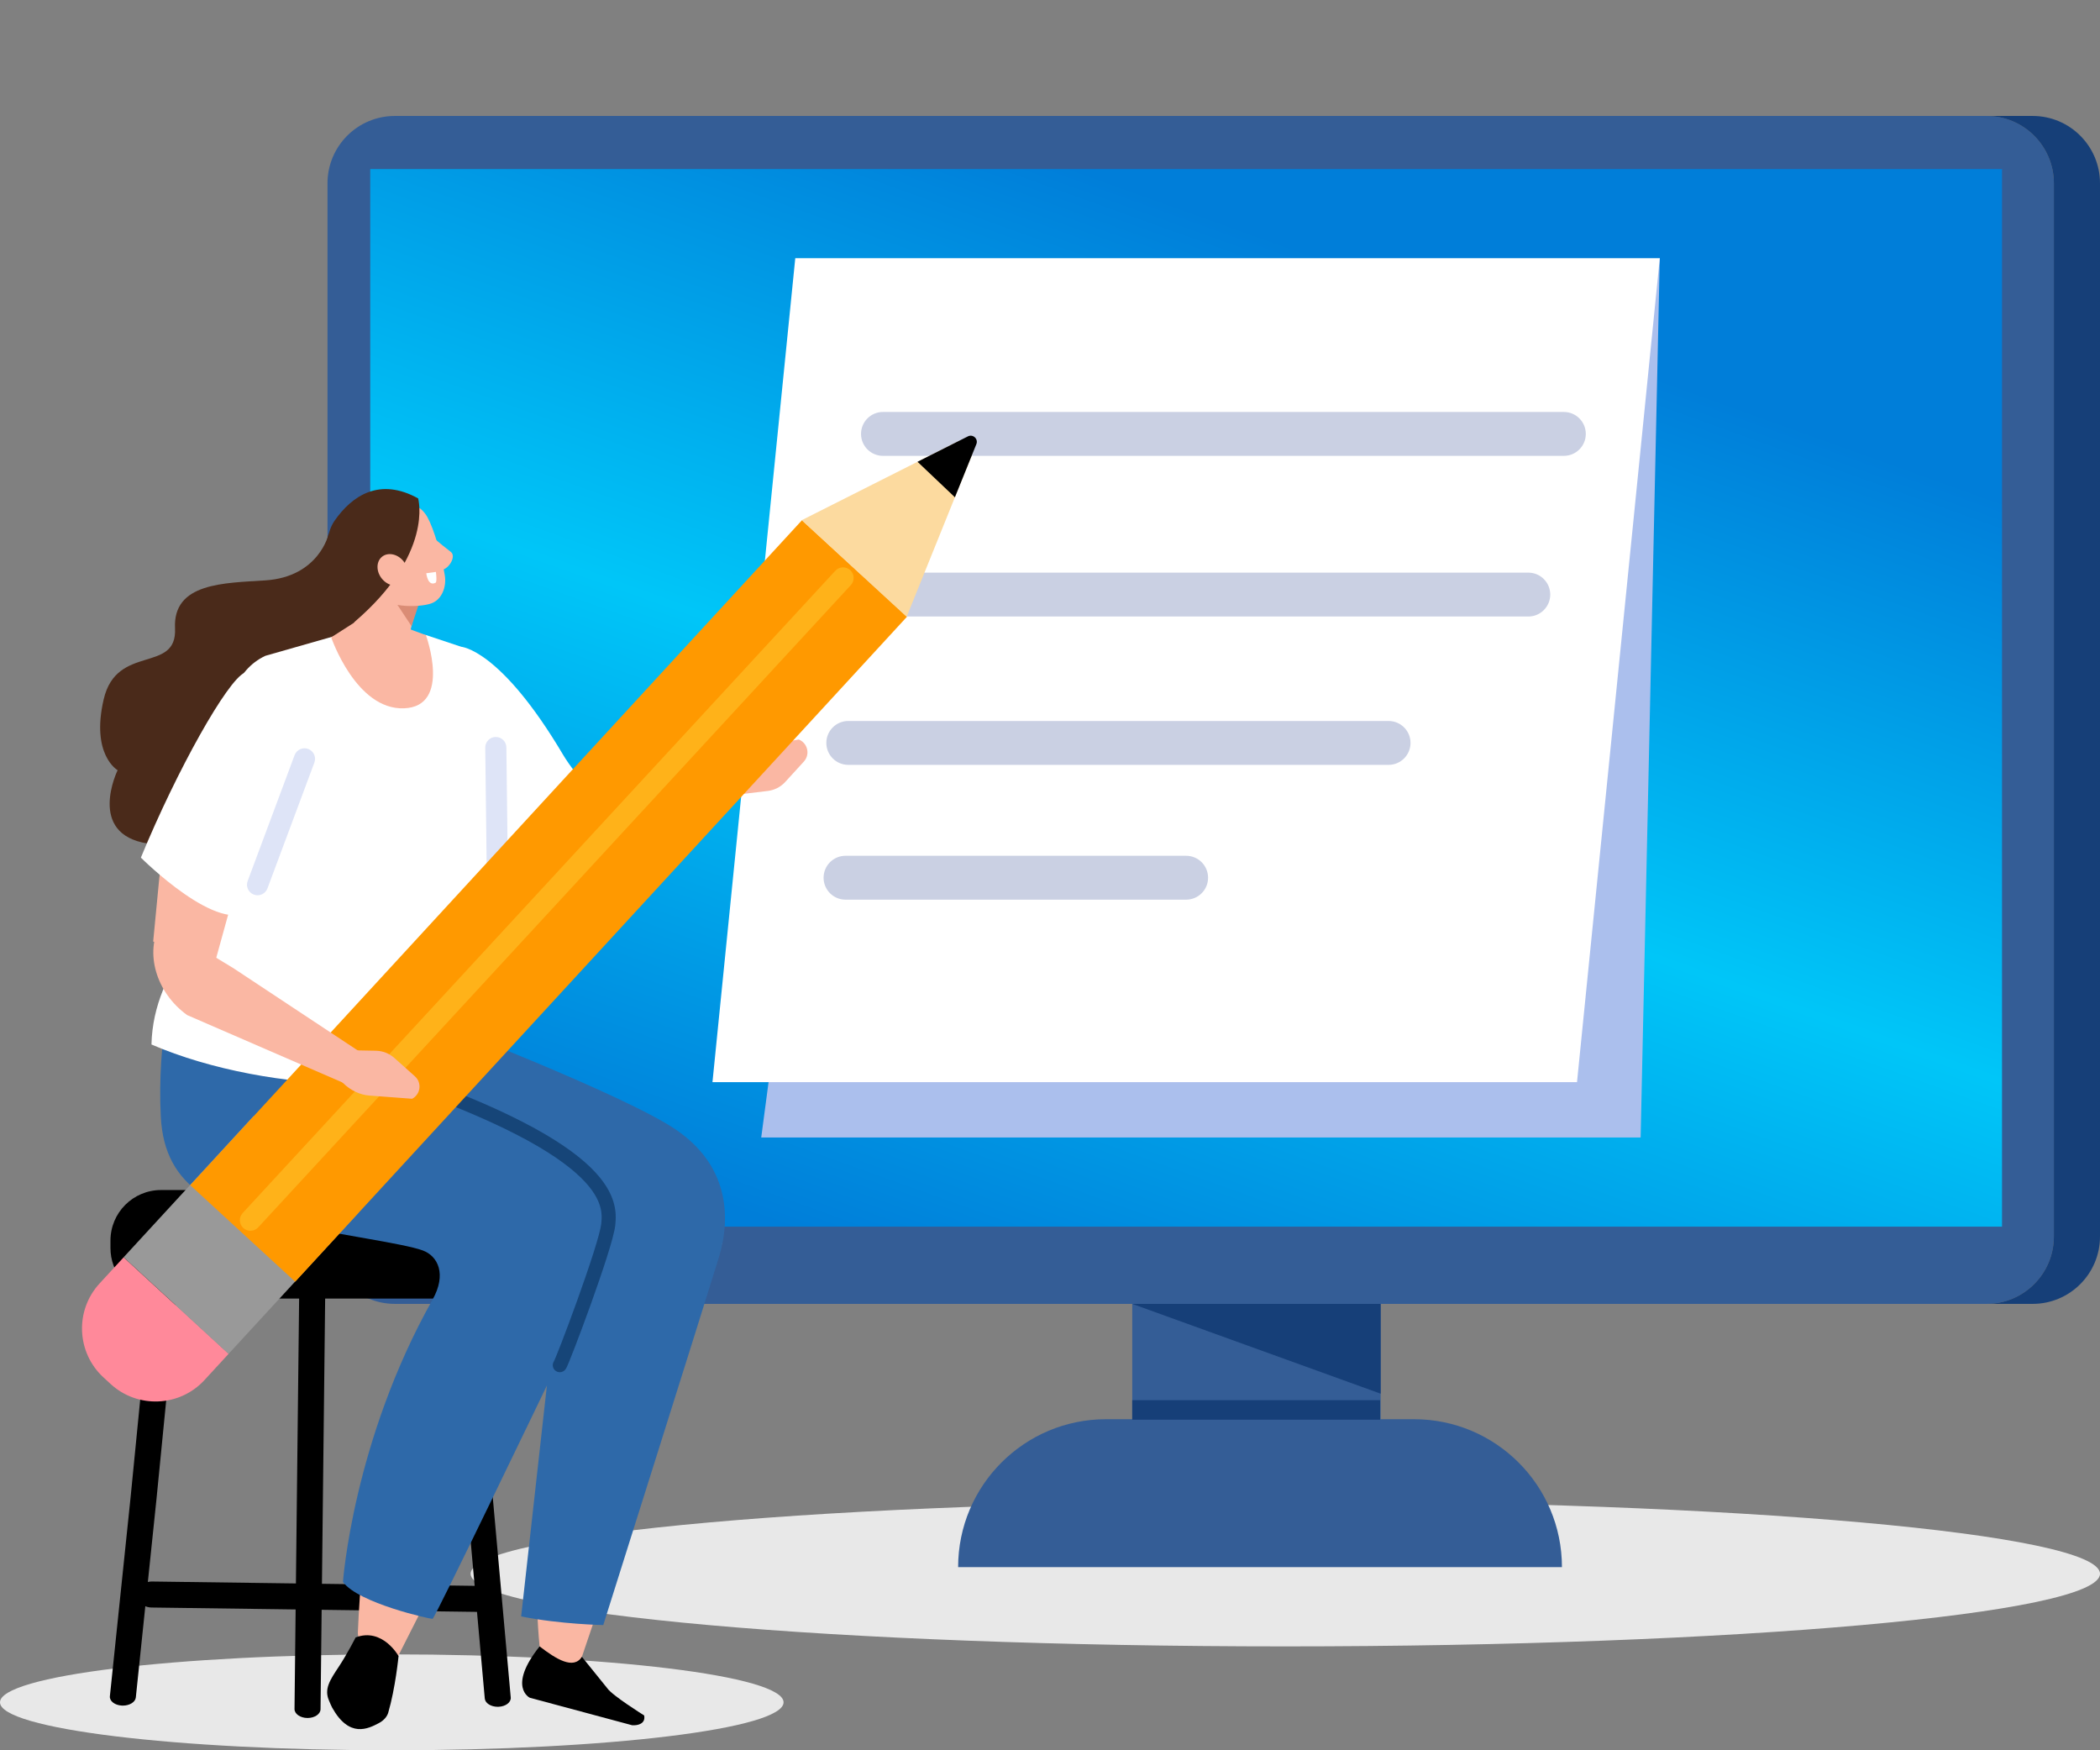
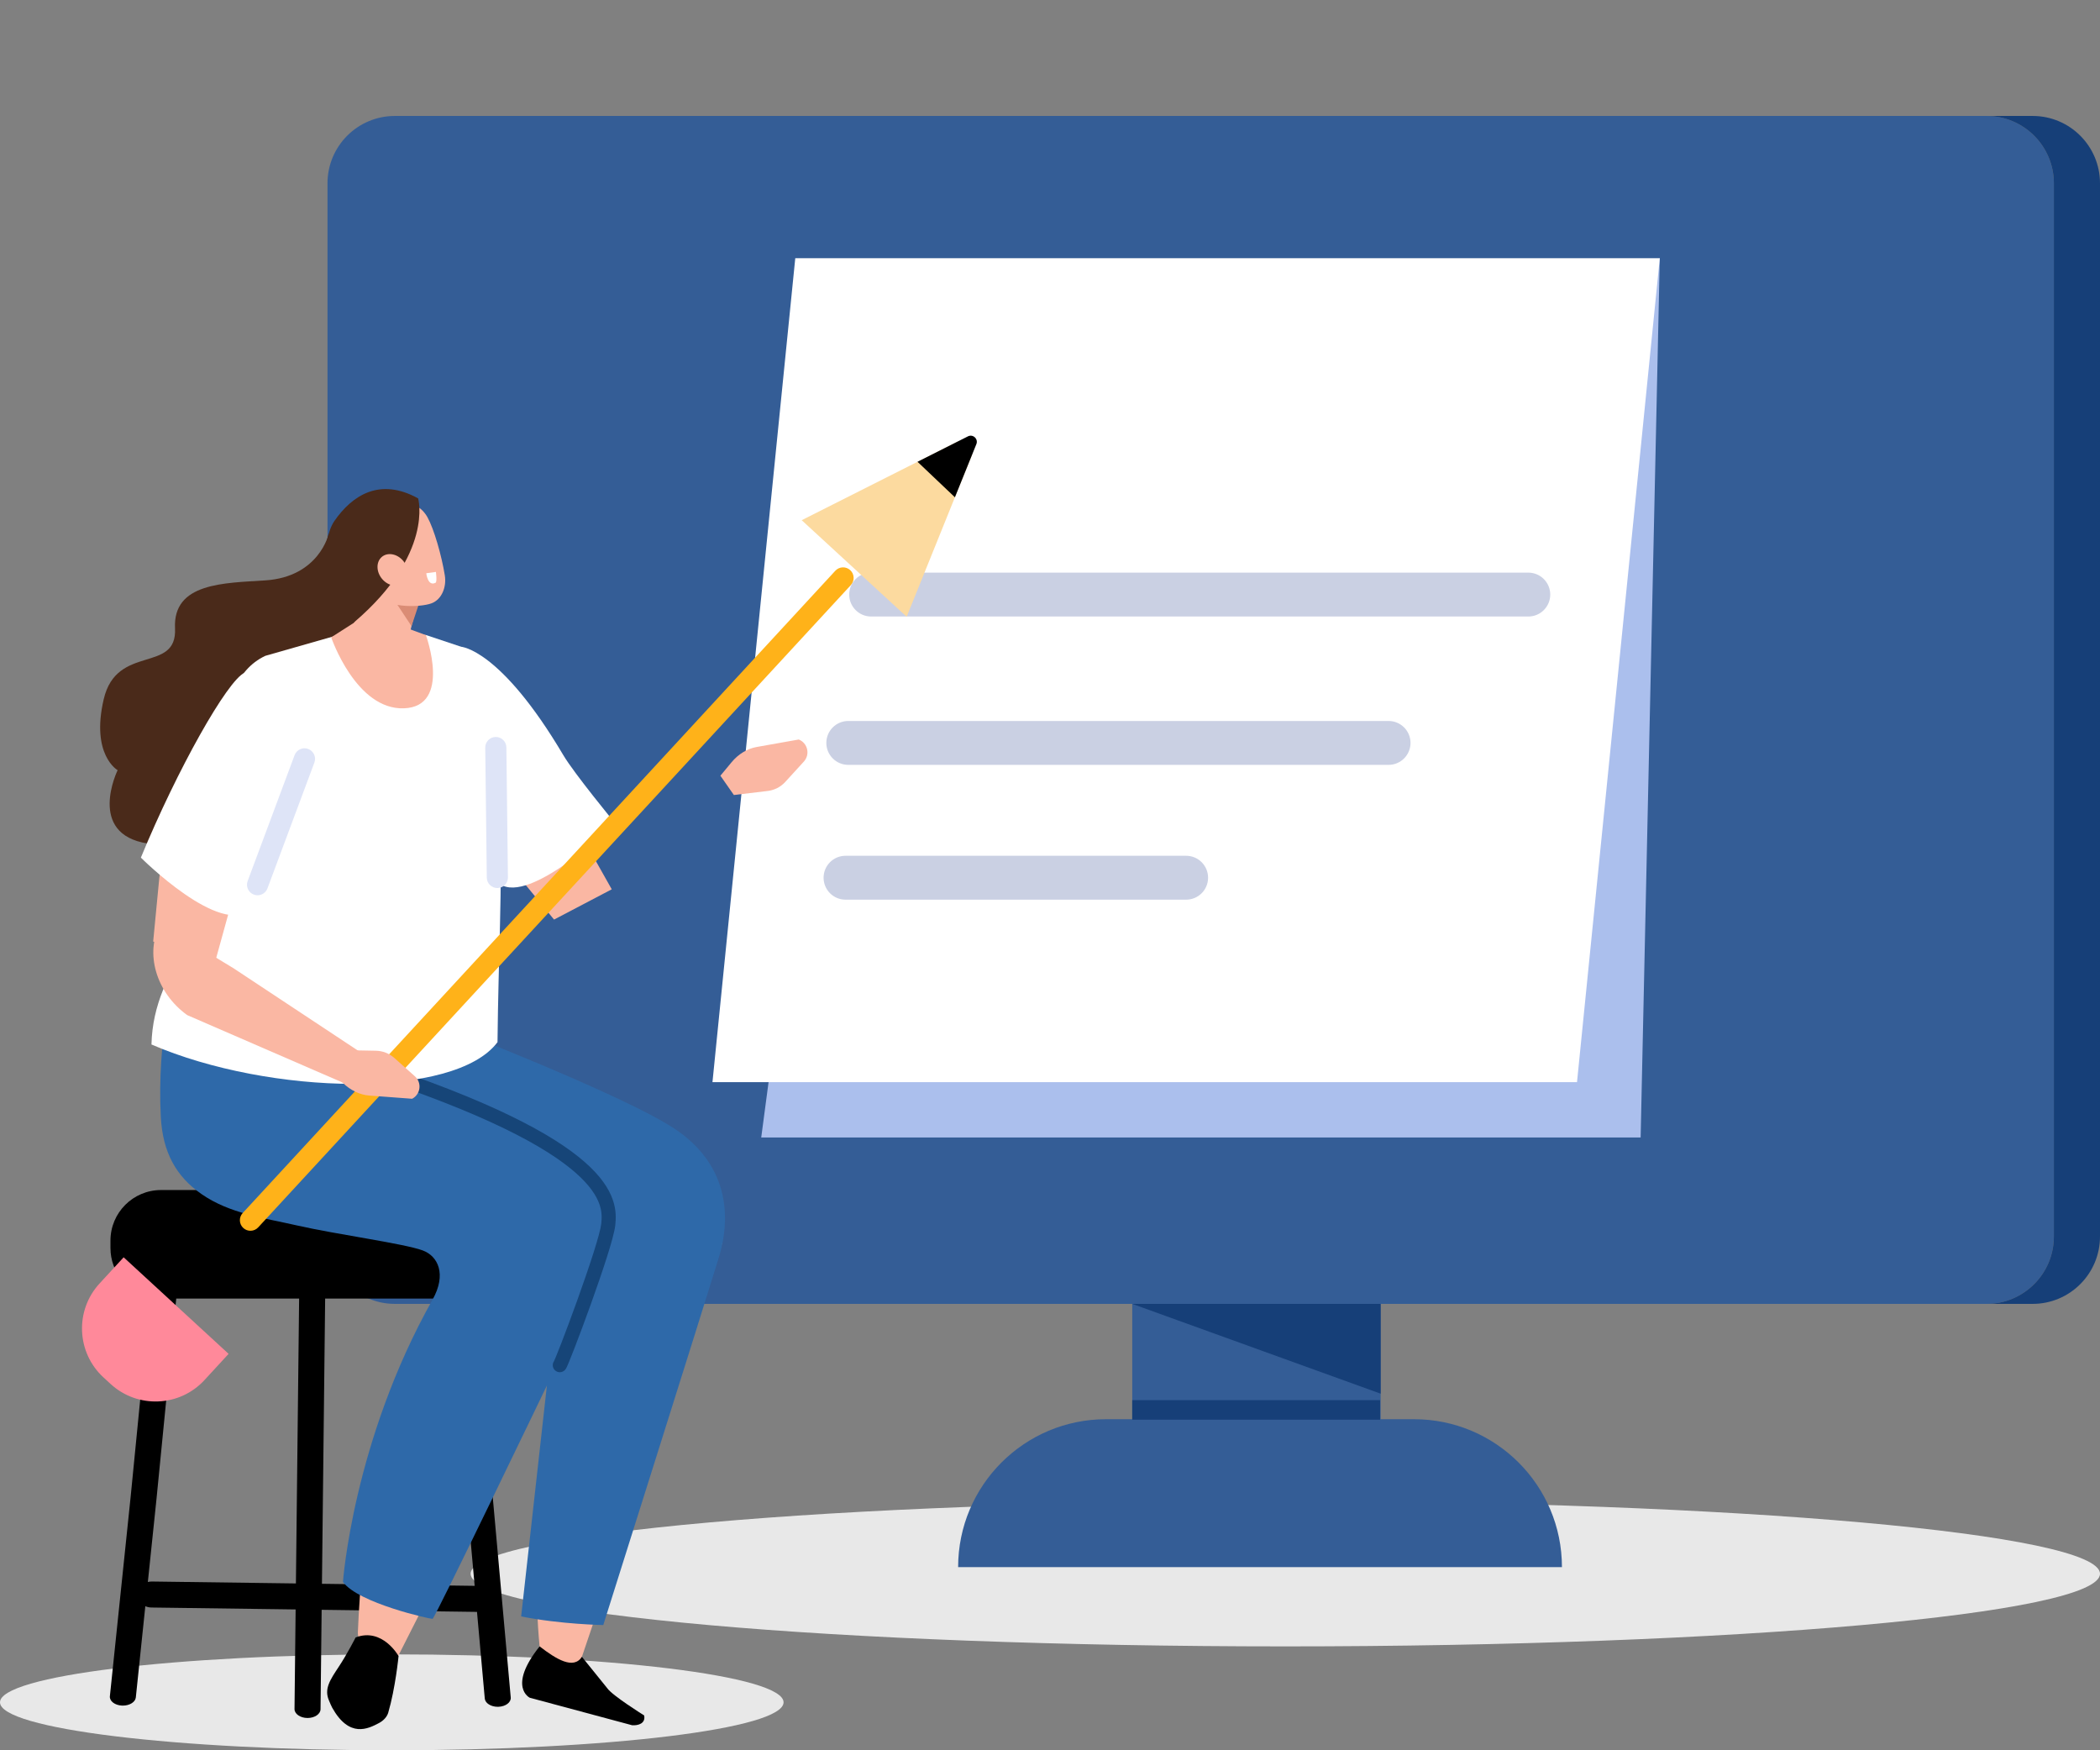
<svg xmlns="http://www.w3.org/2000/svg" width="240" height="200" viewBox="0 0 240 200" fill="none">
  <rect x="0" y="0" width="240" height="200" fill="#808080" stroke="none" />
  <path d="M146.894 188.129C198.315 188.129 240 184.414 240 179.832C240 175.25 198.315 171.535 146.894 171.535C95.472 171.535 53.787 175.25 53.787 179.832C53.787 184.414 95.472 188.129 146.894 188.129Z" fill="#E8E8E8" />
  <path d="M157.787 148.991H227.03C231.281 148.991 234.729 145.544 234.729 141.294V20.947C234.729 16.697 231.281 13.25 227.03 13.25H45.127C40.876 13.25 37.428 16.697 37.428 20.947V141.294C37.428 145.546 40.876 148.991 45.127 148.991H129.401V162.169H126.409C117.07 162.169 109.5 169.737 109.5 179.073H178.508C178.508 169.737 170.938 162.169 161.599 162.169H157.787V148.991Z" fill="#345D96" />
  <path d="M232.301 148.991H227.03C231.281 148.991 234.729 145.544 234.729 141.294V20.947C234.729 16.697 231.281 13.25 227.03 13.25H232.301C236.552 13.25 240 16.697 240 20.947V141.294C240 145.544 236.552 148.991 232.301 148.991Z" fill="#163F78" />
  <path d="M129.401 148.991H157.788V159.252L129.401 148.991Z" fill="#163F78" />
  <path d="M157.727 162.225H129.398V159.993H157.727V162.225Z" fill="#163F78" />
-   <path d="M228.801 19.317H42.313V140.166H228.801V19.317Z" fill="url(#paint0_linear_1079_7795)" />
  <g style="mix-blend-mode:multiply">
    <path d="M86.997 129.979H187.501L189.689 29.505L89.829 108.632L86.997 129.979Z" fill="#ABBFED" />
  </g>
  <path d="M180.23 123.655H81.425L90.888 29.505H189.689L180.23 123.655Z" fill="white" />
-   <path d="M100.91 47.074C99.525 47.074 98.403 48.197 98.403 49.582C98.403 50.966 99.525 52.089 100.91 52.089H178.727C180.112 52.089 181.234 50.966 181.234 49.582C181.234 48.197 180.112 47.074 178.727 47.074H100.91Z" fill="#CAD0E3" />
  <path d="M99.559 65.433C98.174 65.433 97.052 66.556 97.052 67.94C97.052 69.325 98.174 70.448 99.559 70.448H174.664C176.048 70.448 177.171 69.325 177.171 67.94C177.171 66.556 176.048 65.433 174.664 65.433H99.559Z" fill="#CAD0E3" />
  <path d="M94.438 84.891C94.438 83.507 95.561 82.384 96.945 82.384H158.694C160.079 82.384 161.202 83.507 161.202 84.891C161.202 86.276 160.079 87.399 158.694 87.399H96.945C95.561 87.399 94.438 86.276 94.438 84.891Z" fill="#CAD0E3" />
  <path d="M96.631 97.788C95.246 97.788 94.124 98.911 94.124 100.295C94.124 101.68 95.246 102.803 96.631 102.803H135.559C136.944 102.803 138.066 101.68 138.066 100.295C138.066 98.911 136.944 97.788 135.559 97.788H96.631Z" fill="#CAD0E3" />
  <path fill-rule="evenodd" clip-rule="evenodd" d="M37.562 61.013C37.562 61.013 36.485 65.914 30.32 66.32C25.629 66.629 19.75 66.575 20.003 71.792C20.257 77.008 13.341 73.527 11.853 79.898C10.364 86.269 13.443 88.007 13.443 88.007C13.443 88.007 9.867 95.304 16.877 96.386C23.887 97.469 24.193 91.436 24.193 91.436C24.193 91.436 34.361 92.121 34.203 87.232C34.147 85.51 37.995 85.444 37.995 82.379C37.995 74.837 42.782 69.815 42.782 69.815L43.679 62.901L37.564 61.011L37.562 61.013Z" fill="#4A2A1A" />
  <path d="M83.871 90.844L87.736 90.381C88.51 90.289 89.223 89.922 89.746 89.347L91.87 87.022C92.609 86.211 92.311 84.911 91.29 84.501L86.466 85.358C85.401 85.548 84.382 86.167 83.613 87.094L82.332 88.638L83.871 90.844Z" fill="#FAB7A3" />
  <path d="M44.775 200C69.504 200 89.55 197.546 89.55 194.52C89.55 191.493 69.504 189.04 44.775 189.04C20.047 189.04 0 191.493 0 194.52C0 197.546 20.047 200 44.775 200Z" fill="#E8E8E8" />
  <path fill-rule="evenodd" clip-rule="evenodd" d="M60.328 141.76V142.608C60.328 145.8 57.741 148.386 54.548 148.386H54.276L58.37 193.965C58.42 194.518 57.797 194.995 56.978 195.029C56.963 195.029 56.948 195.03 56.933 195.03L56.932 195.03C56.916 195.031 56.901 195.031 56.886 195.031C56.107 195.031 55.451 194.62 55.403 194.087L54.514 184.186L36.76 183.948L36.633 195.307C36.627 195.862 35.965 196.31 35.152 196.31H35.134C34.313 196.304 33.652 195.842 33.658 195.283L33.786 183.908L17.319 183.687C17.064 183.684 16.823 183.63 16.608 183.537L15.523 193.961C15.469 194.49 14.815 194.895 14.042 194.895C14.024 194.895 14.006 194.895 13.989 194.895L13.966 194.895C13.956 194.894 13.946 194.894 13.936 194.893C13.117 194.854 12.5 194.374 12.558 193.821L14.925 171.096L17.174 148.255C14.572 147.692 12.624 145.378 12.624 142.608V141.76C12.624 138.568 15.211 135.982 18.403 135.982H54.548C57.741 135.982 60.328 138.568 60.328 141.76ZM20.141 148.386L17.89 171.233L16.897 180.77C17.039 180.735 17.188 180.716 17.343 180.716H17.369L33.819 180.936L34.185 148.386H20.141ZM37.16 148.386L36.794 180.976L54.247 181.21L51.298 148.386H37.16Z" fill="black" />
  <path fill-rule="evenodd" clip-rule="evenodd" d="M65.01 147.639C62.297 154.883 60.571 177.235 61.668 188.127C61.828 189.713 62.693 189.631 62.693 189.631C64.645 190.521 65.12 193.429 65.671 191.776L82.53 142.013C83.022 140.517 68.748 137.657 65.01 147.641V147.639Z" fill="#FAB7A3" />
  <path fill-rule="evenodd" clip-rule="evenodd" d="M47.962 129.05C46.595 129.829 46.078 131.472 46.683 133.052C47.754 135.85 54.934 140.573 49.352 149.838C43.175 160.091 41.313 176.202 40.898 186.541C40.838 188.047 44.026 192.211 44.797 190.628L68.251 144.338C68.942 142.906 69.108 141.258 68.794 139.569C68.181 136.269 65.72 133.575 62.531 132.379L55.661 129.801C55.661 129.801 54.053 133.535 52.597 134.366L47.966 129.05H47.962Z" fill="#FAB7A3" />
  <path fill-rule="evenodd" clip-rule="evenodd" d="M49.436 116.646C49.436 116.646 71.281 125.051 77.201 129.05C83.12 133.048 83.635 138.832 82.155 143.685C80.674 148.538 68.946 185.689 68.946 185.689C68.946 185.689 64.115 185.615 59.56 184.706L62.503 158.322C62.503 158.322 49.688 184.96 49.436 184.984C49.184 185.008 40.944 183.19 39.196 180.764C39.196 180.764 40.342 164.669 49.436 148.504C51.066 145.604 50.059 143.525 48.305 142.882C46.134 142.085 38.53 141.073 33.876 140.014C30.108 139.157 26.234 138.666 23.034 136.447C20.163 134.456 18.597 131.726 18.379 127.634C17.904 118.705 19.971 111.083 19.971 111.083L49.434 116.644L49.436 116.646Z" fill="#2E69A9" />
  <path fill-rule="evenodd" clip-rule="evenodd" d="M40.785 121.61C40.922 121.187 41.376 120.956 41.799 121.093C56.071 125.719 63.258 129.644 66.848 132.802C68.656 134.392 69.583 135.815 70.023 137.066C70.466 138.325 70.385 139.335 70.316 140.006C70.239 140.736 69.848 142.121 69.345 143.701C68.831 145.316 68.169 147.228 67.51 149.065C66.849 150.902 66.188 152.671 65.674 154.001C65.417 154.666 65.196 155.224 65.028 155.629C64.945 155.83 64.873 155.999 64.815 156.126C64.787 156.189 64.758 156.249 64.731 156.3C64.731 156.301 64.73 156.303 64.73 156.304C64.716 156.33 64.658 156.444 64.569 156.541C64.268 156.868 63.759 156.888 63.432 156.587C63.136 156.315 63.091 155.871 63.309 155.547C63.318 155.529 63.331 155.5 63.35 155.459C63.396 155.357 63.46 155.208 63.541 155.014C63.701 154.626 63.918 154.08 64.173 153.421C64.682 152.104 65.338 150.347 65.995 148.52C66.651 146.693 67.305 144.801 67.811 143.213C68.327 141.59 68.659 140.372 68.715 139.839C68.776 139.246 68.828 138.521 68.504 137.6C68.178 136.67 67.44 135.467 65.785 134.011C62.451 131.078 55.525 127.234 41.303 122.624C40.88 122.487 40.648 122.033 40.785 121.61ZM63.293 155.576C63.293 155.576 63.296 155.57 63.302 155.561C63.296 155.571 63.293 155.576 63.293 155.576Z" fill="#164578" />
  <path fill-rule="evenodd" clip-rule="evenodd" d="M69.915 101.619L59.952 83.93L52.471 91.833L63.32 105.078L69.915 101.619Z" fill="#FAB7A3" />
  <path fill-rule="evenodd" clip-rule="evenodd" d="M46.703 80.783C46.905 81.416 49.55 97.703 57.481 101.208C61.243 102.869 70.281 94.046 70.281 94.046C70.281 94.046 65.616 88.378 64.389 86.305C57.185 74.123 52.69 73.905 52.69 73.905L46.701 80.785L46.703 80.783Z" fill="white" />
  <path fill-rule="evenodd" clip-rule="evenodd" d="M52.824 73.947L48.697 72.567L40.838 71.938L30.326 74.939C26.896 76.541 25.507 80.755 26.51 84.426L28.07 96.225C24.88 104.984 17.52 110.237 17.311 119.352C30.847 125.191 51.983 125.609 56.858 119.086C57.053 99.632 58.768 85.885 52.828 73.947H52.824Z" fill="white" />
  <path d="M48.675 72.573C48.675 72.573 51.661 80.735 46.17 80.937C40.678 81.138 37.851 72.825 37.851 72.825L42.062 70.132L48.675 72.575V72.573Z" fill="#FAB7A3" />
  <path fill-rule="evenodd" clip-rule="evenodd" d="M24.622 109.777L30.024 90.21L28.997 90.241C23.366 90.413 18.741 94.745 18.202 100.353L17.506 107.587L24.622 109.777Z" fill="#FAB7A3" />
  <path fill-rule="evenodd" clip-rule="evenodd" d="M27.964 76.868C26.004 77.703 20.249 87.93 16.1 97.998C16.1 97.998 25.203 107.111 28.723 103.905C31.055 101.782 31.147 96.969 32.331 94.87C37.631 85.476 37.521 77.749 37.521 77.749L27.964 76.868Z" fill="white" />
  <path fill-rule="evenodd" clip-rule="evenodd" d="M35.221 85.581C35.845 85.814 36.163 86.51 35.93 87.134L30.566 101.516C30.333 102.14 29.637 102.458 29.013 102.225C28.388 101.992 28.07 101.297 28.303 100.672L33.667 86.291C33.9 85.666 34.596 85.348 35.221 85.581Z" fill="#DEE4F7" />
  <path fill-rule="evenodd" clip-rule="evenodd" d="M56.649 84.211C57.316 84.203 57.863 84.737 57.871 85.404L58.049 100.254C58.057 100.921 57.523 101.468 56.856 101.476C56.189 101.484 55.642 100.95 55.634 100.283L55.457 85.433C55.449 84.766 55.983 84.219 56.649 84.211Z" fill="#DEE4F7" />
  <path fill-rule="evenodd" clip-rule="evenodd" d="M66.502 189.317L69.387 192.89C69.953 193.739 73.617 196.018 73.617 196.018C73.808 196.944 72.925 197.19 72.24 197.138L60.547 193.996C60.547 193.996 57.972 192.764 61.67 188.129C63.576 189.599 65.546 190.809 66.504 189.319L66.502 189.317Z" fill="black" />
  <path fill-rule="evenodd" clip-rule="evenodd" d="M45.55 189.232C45.55 189.232 45.191 192.902 44.37 195.702C44.23 196.18 43.832 196.611 43.317 196.885C42.054 197.552 39.927 198.632 37.965 195.135C37.841 194.915 37.737 194.624 37.605 194.33C37.008 192.99 37.733 191.946 38.712 190.462C39.723 188.93 40.64 187.109 40.64 187.109C43.715 185.936 45.55 189.232 45.55 189.232Z" fill="black" />
-   <path fill-rule="evenodd" clip-rule="evenodd" d="M49.164 61.087C49.19 61.145 50.109 61.98 51.528 63.068C52.233 63.607 51.136 65.265 50.301 65.107C49.464 64.949 48.018 62.561 48.018 62.561L49.164 61.087Z" fill="#FAB7A3" />
  <path fill-rule="evenodd" clip-rule="evenodd" d="M48.261 66.629C48.261 66.629 47.184 70.929 46.294 74.49C46.056 75.439 45.331 76.186 44.398 76.443C43.463 76.701 42.466 76.429 41.787 75.734C41.565 75.507 41.347 75.285 41.143 75.073C40.212 74.119 39.911 72.707 40.368 71.446C41.541 68.217 43.678 62.335 43.678 62.335L48.265 66.629H48.261Z" fill="#FAB7A3" />
  <path fill-rule="evenodd" clip-rule="evenodd" d="M47.872 69.017L47.029 71.548L45.153 68.71L47.872 69.017Z" fill="#DA8C75" />
  <path fill-rule="evenodd" clip-rule="evenodd" d="M40.302 62.303C39.853 61.085 40.466 59.733 41.671 59.284C42.957 58.804 44.579 58.199 45.864 57.72C47.069 57.27 48.229 57.977 48.858 59.114C49.602 60.452 50.473 63.484 50.838 65.758C51.044 67.04 50.517 68.492 49.312 68.942C48.025 69.421 43.716 69.619 42.486 67.432C41.551 65.766 40.963 64.099 40.302 62.305V62.303Z" fill="#FAB7A3" />
  <path fill-rule="evenodd" clip-rule="evenodd" d="M36.832 68.422C36.832 68.422 36.676 61.758 38.206 59.545C40.264 56.571 43.423 54.538 47.788 56.951C47.788 56.951 49.6 63.29 40.496 71.084L36.832 68.424V68.422Z" fill="#4A2A1A" />
  <path fill-rule="evenodd" clip-rule="evenodd" d="M49.818 65.351L48.717 65.503C48.717 65.503 48.879 67.057 49.78 66.589C49.971 66.489 49.818 65.351 49.818 65.351Z" fill="white" />
  <path fill-rule="evenodd" clip-rule="evenodd" d="M43.666 66.15C44.352 66.965 45.446 67.162 46.112 66.593C46.777 66.022 46.761 64.9 46.078 64.085C45.392 63.27 44.298 63.072 43.632 63.641C42.967 64.213 42.983 65.335 43.666 66.15Z" fill="#FAB7A3" />
  <path d="M14.13 143.667L26.126 154.701L23.372 157.694C20.532 160.778 15.722 160.978 12.637 158.14L11.824 157.392C8.738 154.553 8.538 149.745 11.378 146.66L14.132 143.668L14.13 143.667Z" fill="#FF899A" />
-   <path d="M40.971 138.572L28.975 127.537L14.129 143.666L26.125 154.701L40.971 138.572Z" fill="#999999" />
-   <path d="M103.653 70.475L91.656 59.442L21.739 135.426L33.737 146.459L103.653 70.475Z" fill="#FF9900" />
  <path fill-rule="evenodd" clip-rule="evenodd" d="M91.622 59.442L109.324 50.517C110.351 49.999 111.472 51.03 111.042 52.096L103.618 70.476L91.622 59.442Z" fill="#FCDA9F" />
  <path fill-rule="evenodd" clip-rule="evenodd" d="M104.859 52.767L110.619 49.863C111.196 49.571 111.827 50.151 111.584 50.752L109.133 56.823L104.859 52.767Z" fill="black" />
  <path fill-rule="evenodd" clip-rule="evenodd" d="M97.171 65.151C97.661 65.603 97.691 66.367 97.239 66.857L29.509 140.249C29.056 140.739 28.293 140.77 27.803 140.318C27.313 139.866 27.282 139.102 27.734 138.612L95.465 65.219C95.917 64.729 96.681 64.698 97.171 65.151Z" fill="#FFB219" />
  <path fill-rule="evenodd" clip-rule="evenodd" d="M18.345 105.573C16.507 108.869 17.842 113.434 21.392 115.992L39.255 123.743L40.957 120.08L26.682 110.636L18.345 105.577V105.573Z" fill="#FAB7A3" />
  <path d="M39.068 119.993L42.961 120.065C43.738 120.079 44.487 120.372 45.067 120.889L47.418 122.988C48.237 123.719 48.074 125.043 47.101 125.553L42.212 125.187C41.133 125.107 40.056 124.592 39.197 123.749L37.765 122.343L39.07 119.993H39.068Z" fill="#FAB7A3" />
  <defs>
    <linearGradient id="paint0_linear_1079_7795" x1="156.694" y1="31.329" x2="114.446" y2="149.033" gradientUnits="userSpaceOnUse">
      <stop stop-color="#007ED9" />
      <stop offset="0.5" stop-color="#00C6F8" />
      <stop offset="1" stop-color="#007ED9" />
    </linearGradient>
  </defs>
</svg>